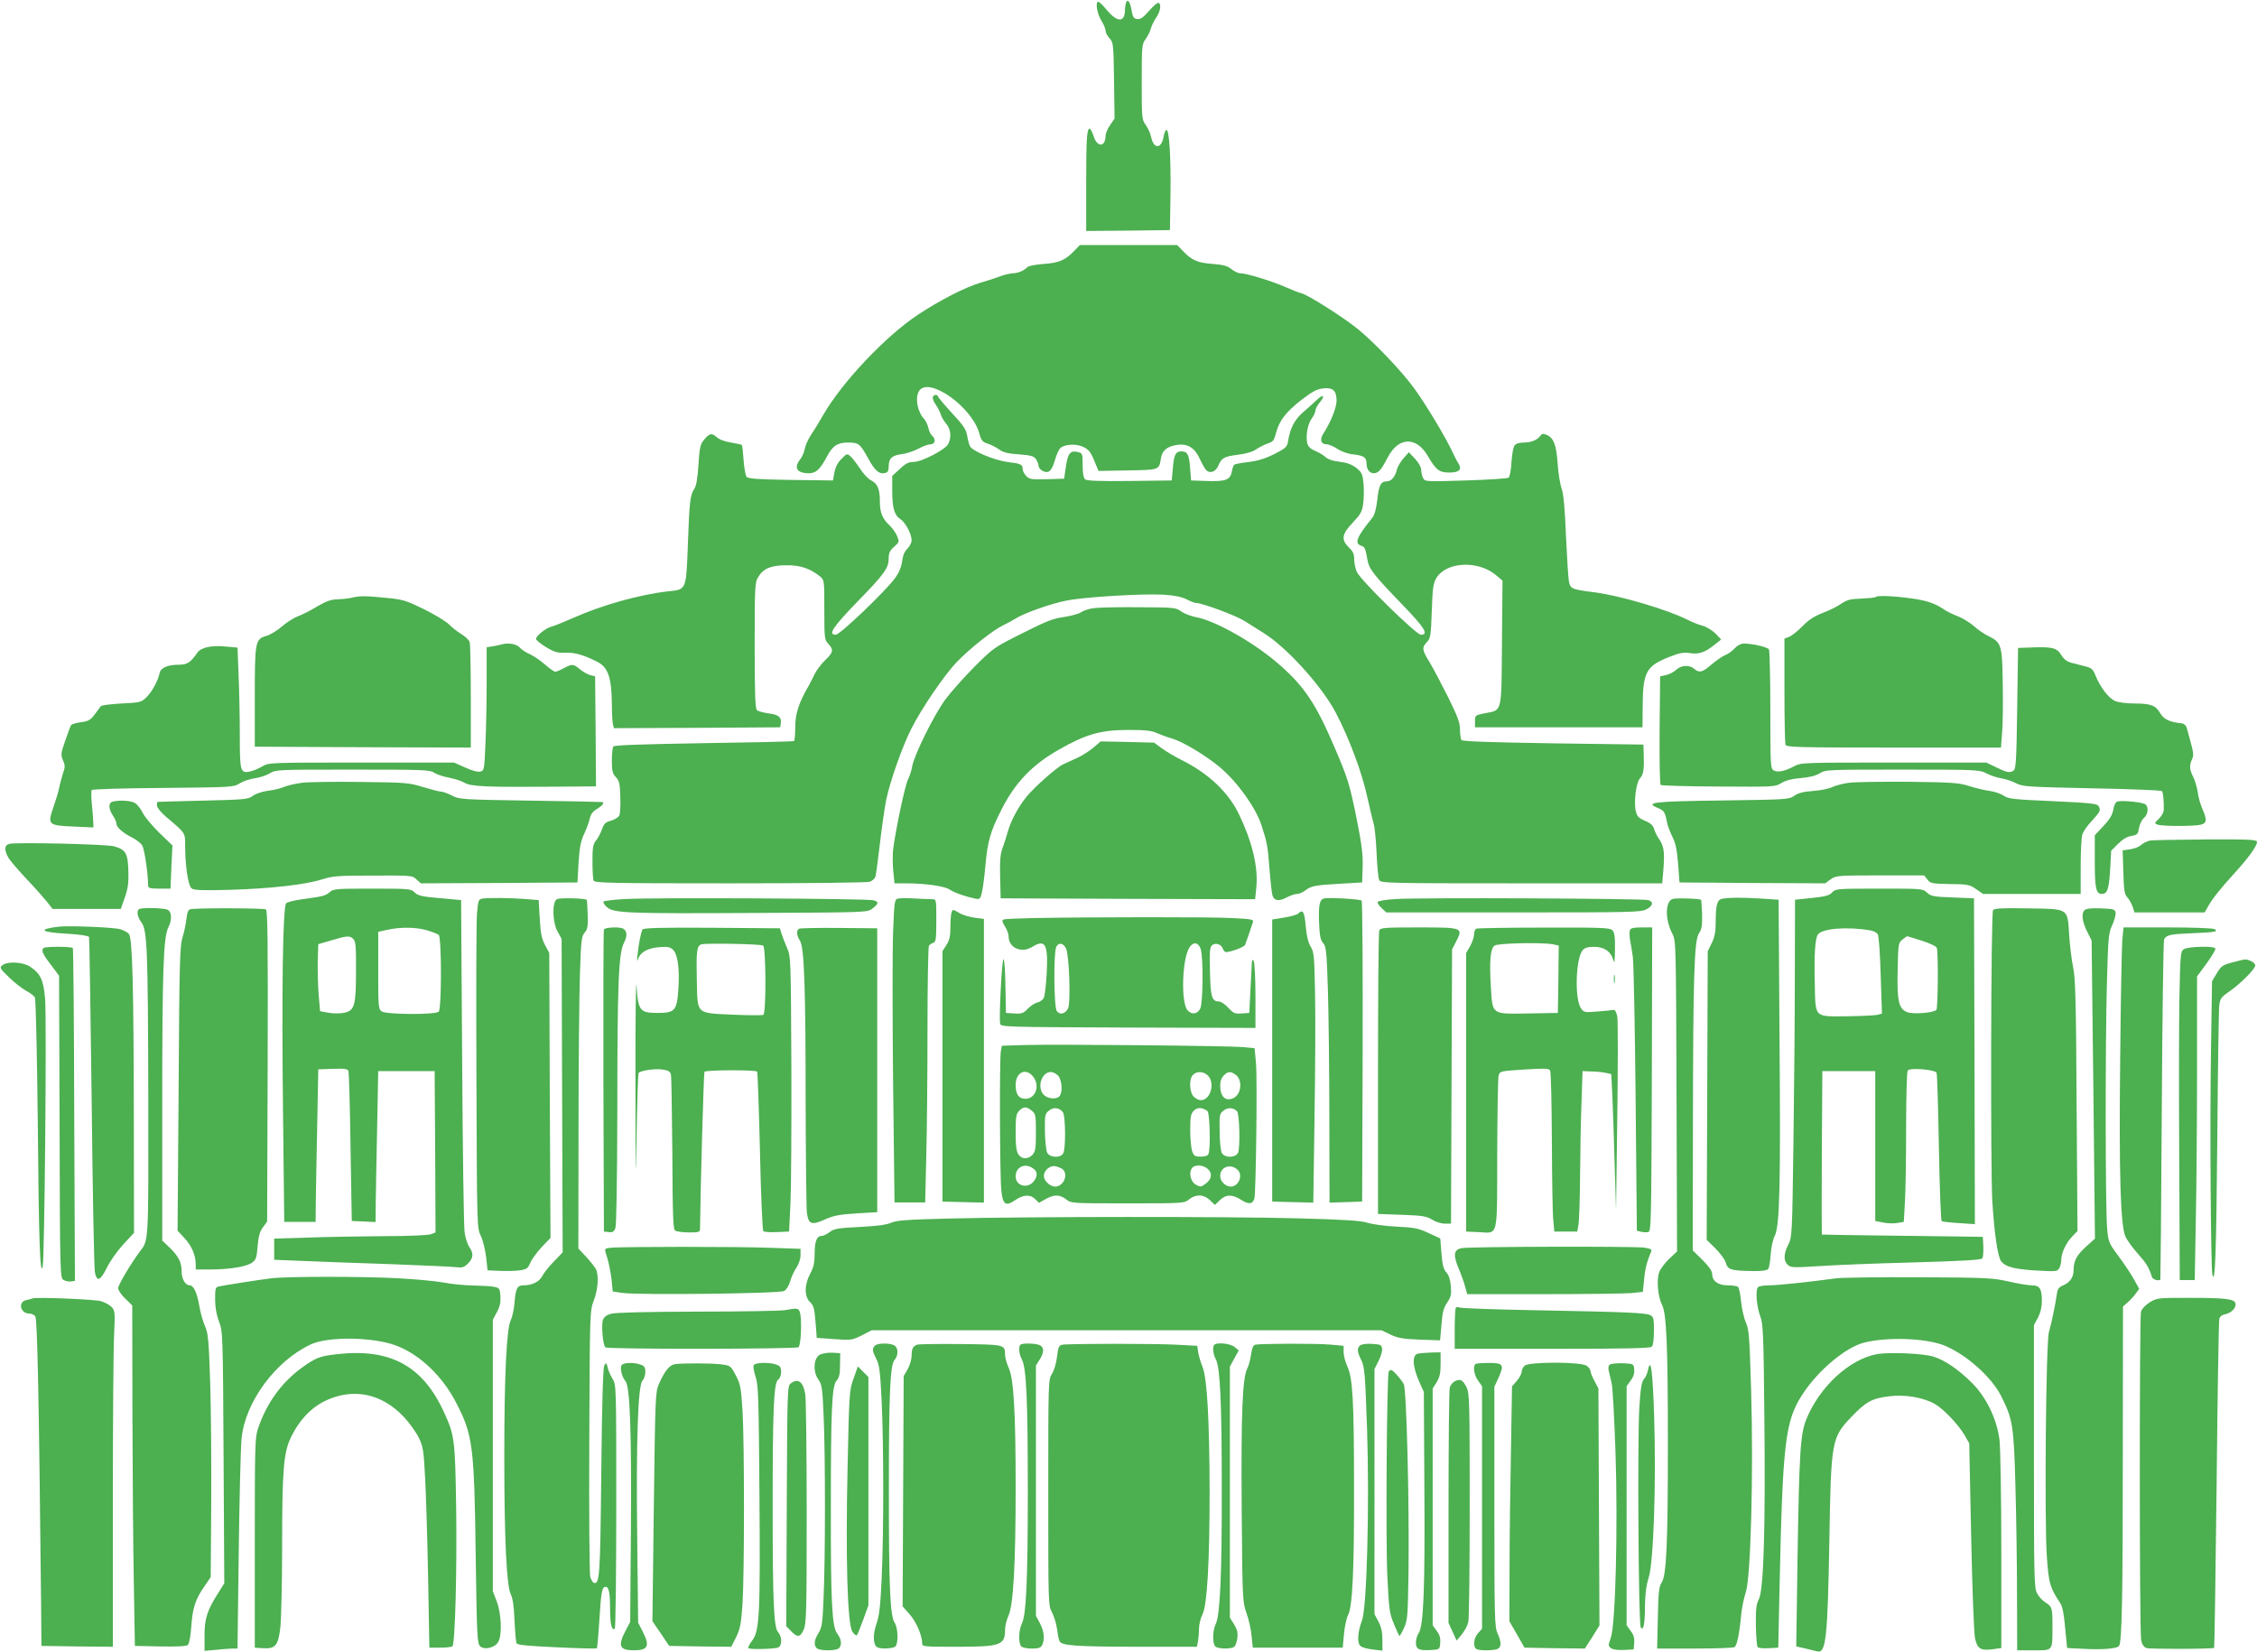
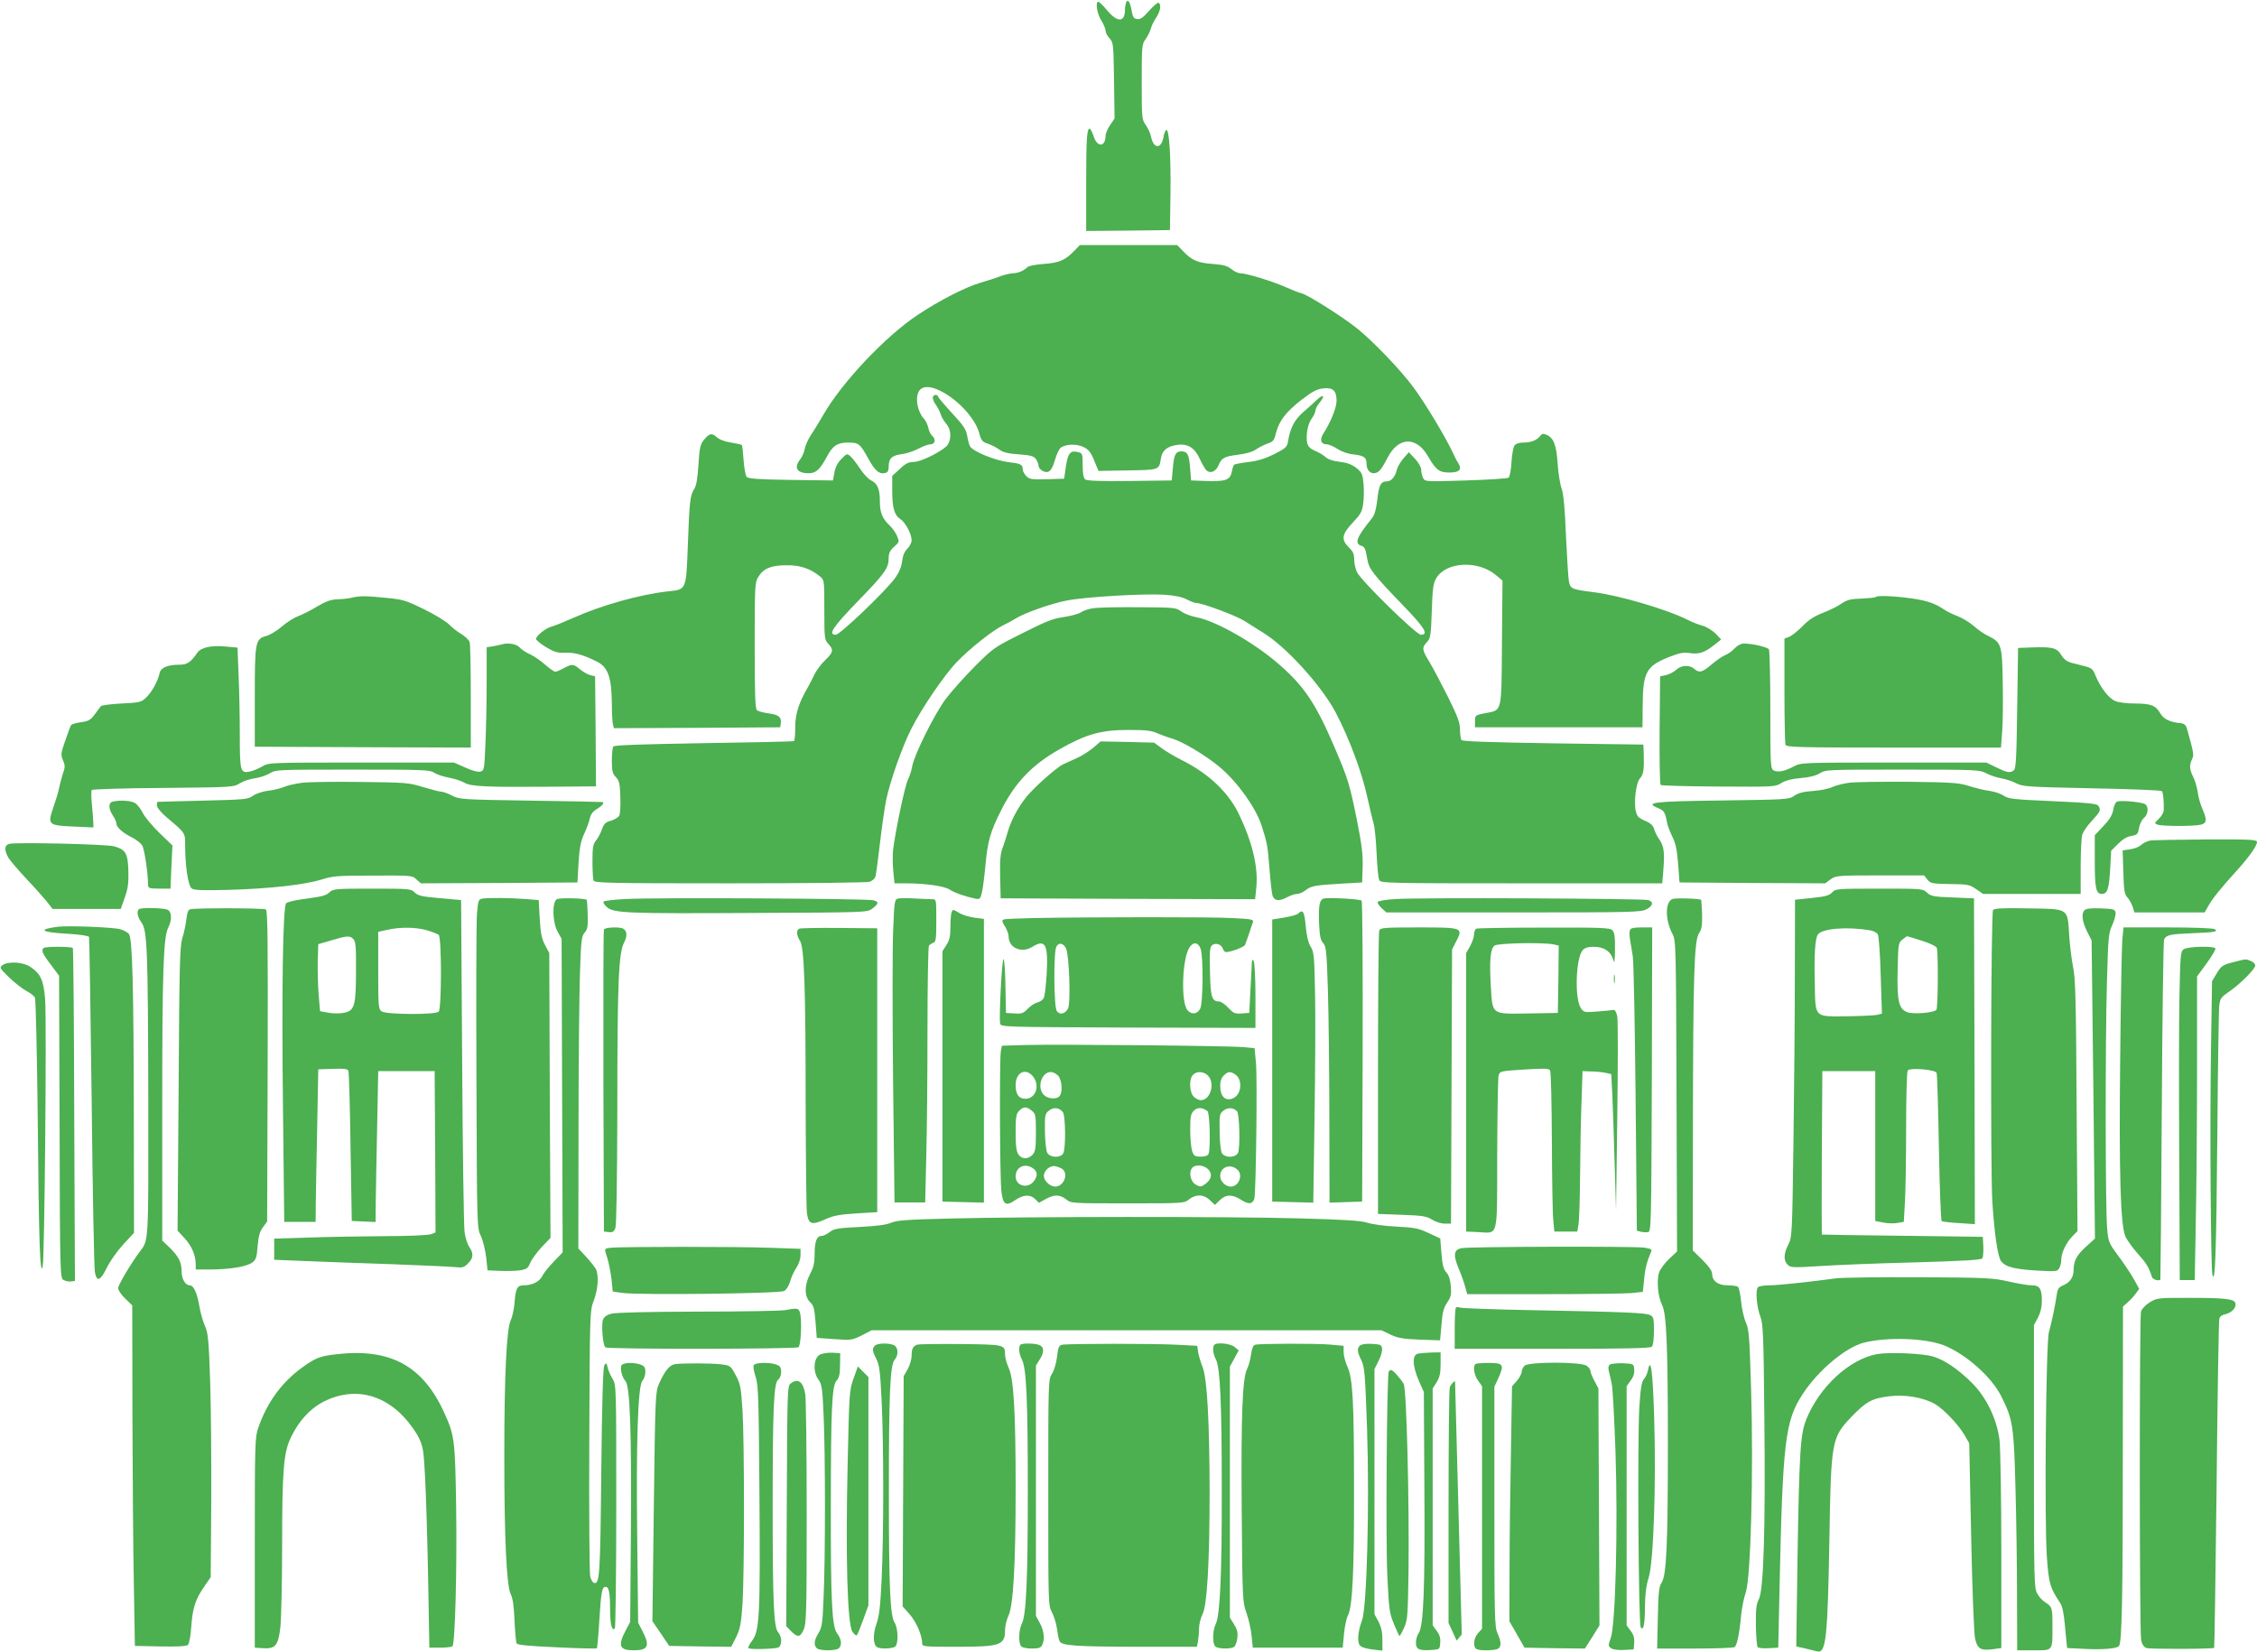
<svg xmlns="http://www.w3.org/2000/svg" version="1.0" width="1280pt" height="937pt" viewBox="0 0 1280 937" preserveAspectRatio="xMidYMid meet">
  <g transform="translate(0,937) scale(0.1,-0.1)" fill="#4caf50" stroke="none">
    <path d="M6386 9355 c-3 -9 -6 -27 -6 -40 0 -72 -42 -74 -100 -5 -23 28 -46 50 -51 50 -18 0 -8 -66 16 -105 14 -22 25 -49 25 -59 0 -11 10 -30 23 -44 21 -23 22 -31 25 -239 l3 -215 -25 -37 c-14 -20 -26 -48 -26 -62 -1 -64 -48 -66 -68 -1 -8 23 -17 42 -22 42 -16 0 -20 -53 -20 -313 l0 -267 238 2 237 3 3 200 c3 216 -7 371 -23 368 -5 -1 -13 -18 -16 -38 -12 -71 -56 -72 -71 -1 -4 20 -18 50 -30 67 -22 30 -23 38 -23 244 0 204 1 215 22 243 12 17 25 43 29 58 4 16 18 45 31 64 24 36 30 74 14 84 -5 4 -29 -17 -54 -45 -34 -39 -50 -50 -68 -47 -19 2 -25 11 -31 47 -9 51 -22 70 -32 46z" />
    <path d="M6094 7949 c-52 -55 -88 -70 -175 -76 -44 -3 -86 -11 -92 -18 -21 -21 -55 -35 -84 -35 -15 -1 -46 -8 -68 -16 -22 -9 -74 -26 -116 -38 -85 -25 -231 -100 -353 -181 -183 -121 -430 -382 -537 -568 -23 -40 -54 -91 -70 -114 -15 -23 -31 -58 -35 -78 -3 -19 -15 -46 -25 -59 -39 -49 -20 -80 48 -80 41 0 63 21 102 93 33 63 60 81 121 81 59 0 68 -7 112 -87 40 -74 65 -95 100 -85 13 3 18 14 18 36 0 46 18 63 73 70 26 3 69 17 95 31 26 14 57 25 69 25 27 0 32 30 9 49 -8 7 -18 27 -21 44 -4 18 -15 41 -25 52 -39 43 -52 124 -26 160 57 78 296 -92 339 -240 12 -44 18 -52 51 -62 20 -7 49 -22 65 -34 21 -15 49 -22 110 -26 68 -5 84 -10 96 -27 8 -11 15 -29 15 -38 0 -10 11 -23 25 -30 34 -15 50 1 69 67 9 29 22 58 31 65 25 21 89 24 127 6 35 -17 45 -30 72 -99 l16 -38 165 3 c182 3 178 2 189 69 7 45 36 68 94 76 59 8 99 -18 127 -81 13 -28 30 -58 38 -65 23 -18 53 -5 67 29 18 43 32 51 112 61 47 6 83 17 101 30 16 11 45 26 65 33 33 11 38 18 49 62 18 68 56 118 145 187 60 46 86 60 121 64 56 7 77 -12 77 -70 0 -40 -34 -123 -76 -188 -21 -33 -12 -59 19 -59 13 0 41 -12 62 -26 23 -15 58 -28 89 -31 62 -7 76 -17 76 -54 0 -35 23 -59 50 -52 23 6 35 22 72 92 61 114 161 116 226 4 46 -79 64 -93 122 -93 57 0 73 17 50 54 -8 11 -20 35 -27 51 -42 92 -162 291 -229 381 -75 100 -219 250 -311 326 -82 67 -285 196 -323 205 -14 3 -54 19 -90 35 -74 33 -221 78 -255 78 -13 0 -36 11 -52 24 -22 18 -44 24 -104 29 -87 6 -119 20 -168 71 l-35 36 -276 0 -276 0 -30 -31z" />
    <path d="M5290 7114 c0 -9 8 -28 19 -42 10 -15 22 -38 26 -52 4 -14 18 -38 31 -53 27 -32 31 -78 11 -116 -17 -32 -150 -101 -196 -101 -28 0 -46 -9 -78 -40 l-43 -39 0 -84 c0 -97 12 -139 46 -161 29 -19 64 -85 64 -120 0 -14 -11 -35 -24 -48 -16 -15 -26 -39 -30 -72 -4 -32 -17 -63 -40 -95 -55 -75 -312 -321 -336 -321 -46 0 -18 42 124 189 154 158 176 189 176 246 0 28 7 43 31 64 30 27 30 29 16 62 -8 19 -27 45 -42 59 -40 37 -55 73 -55 134 0 71 -12 102 -49 121 -17 8 -46 39 -64 68 -19 28 -43 60 -54 69 -19 17 -21 16 -51 -15 -22 -22 -35 -48 -40 -78 l-8 -44 -239 3 c-191 3 -242 7 -251 18 -6 8 -14 50 -17 95 -3 44 -7 83 -10 85 -2 3 -30 9 -62 14 -37 6 -67 18 -82 32 -27 25 -43 20 -77 -25 -15 -20 -20 -49 -25 -135 -5 -75 -12 -117 -23 -134 -24 -36 -28 -68 -37 -317 -10 -261 -7 -254 -113 -265 -160 -18 -375 -78 -538 -151 -52 -23 -107 -45 -122 -49 -31 -7 -88 -52 -88 -70 0 -6 25 -27 56 -46 49 -29 65 -34 113 -32 53 2 105 -14 181 -53 59 -31 79 -90 80 -240 0 -49 3 -100 6 -113 l6 -22 472 2 471 3 3 23 c5 35 -13 49 -70 56 -29 4 -58 12 -65 18 -10 8 -13 90 -13 367 0 335 1 358 20 388 29 49 73 67 160 67 78 1 134 -18 190 -63 25 -20 25 -21 25 -190 0 -162 1 -170 23 -193 31 -34 28 -48 -19 -93 -23 -22 -49 -58 -60 -80 -10 -22 -25 -51 -33 -65 -55 -94 -76 -157 -76 -233 0 -42 -3 -78 -7 -80 -5 -3 -235 -8 -513 -12 -353 -6 -507 -11 -512 -19 -4 -6 -8 -42 -8 -80 0 -59 4 -74 23 -94 19 -20 23 -37 25 -112 2 -49 -1 -96 -6 -106 -6 -10 -27 -23 -48 -29 -30 -8 -39 -17 -50 -48 -7 -21 -22 -50 -34 -64 -17 -22 -20 -40 -20 -119 0 -51 3 -99 6 -108 6 -14 83 -16 774 -16 446 0 779 4 793 9 13 5 27 17 31 27 4 9 15 94 26 188 11 94 27 206 36 250 21 102 90 300 142 402 58 116 190 309 259 380 75 78 206 181 263 208 25 12 56 29 70 38 46 30 204 86 290 102 106 21 436 40 551 33 60 -4 100 -12 128 -26 22 -12 47 -21 55 -21 35 0 227 -72 274 -102 28 -18 77 -49 108 -68 131 -81 329 -300 409 -451 77 -147 149 -339 180 -483 14 -61 29 -127 35 -146 6 -19 14 -96 17 -170 3 -74 10 -143 15 -152 8 -17 57 -18 807 -18 l798 0 7 85 c7 96 2 127 -26 168 -11 15 -23 40 -27 55 -4 16 -19 32 -37 40 -52 23 -58 28 -66 58 -14 47 0 166 23 190 20 21 24 52 21 140 l-2 51 -512 7 c-371 6 -515 11 -520 19 -4 7 -8 33 -8 59 0 39 -13 74 -68 185 -38 76 -85 165 -105 198 -43 70 -44 81 -15 113 21 21 23 36 28 175 4 128 8 157 25 187 55 94 235 104 338 19 l38 -32 -3 -353 c-3 -404 2 -380 -95 -399 -57 -11 -58 -12 -58 -46 l0 -34 475 0 475 0 1 120 c1 193 20 228 151 279 57 23 80 27 116 22 52 -8 85 3 139 46 l39 31 -32 34 c-19 18 -51 38 -73 44 -23 6 -61 21 -86 34 -115 58 -385 138 -530 156 -126 16 -133 19 -142 59 -4 19 -11 136 -17 260 -6 156 -14 238 -24 267 -9 23 -19 86 -23 140 -7 108 -22 148 -61 166 -21 9 -27 8 -37 -4 -18 -25 -52 -39 -94 -39 -24 0 -45 -6 -52 -16 -8 -8 -15 -51 -18 -94 -2 -44 -10 -84 -16 -89 -6 -5 -115 -12 -243 -16 -226 -7 -231 -7 -242 13 -6 12 -11 32 -11 46 0 16 -14 41 -35 64 l-35 37 -31 -35 c-16 -19 -32 -46 -36 -60 -9 -42 -32 -70 -57 -70 -35 0 -46 -20 -55 -105 -7 -55 -15 -85 -30 -104 -87 -107 -101 -143 -62 -156 21 -6 25 -16 36 -80 9 -51 31 -81 192 -248 133 -137 158 -177 111 -177 -26 0 -340 307 -363 356 -8 18 -15 50 -15 71 0 31 -7 46 -30 68 -45 44 -41 75 22 141 44 47 53 62 59 107 4 29 5 79 2 113 -5 55 -9 64 -41 90 -26 20 -52 30 -95 35 -37 4 -66 14 -80 27 -12 11 -39 27 -59 35 -26 11 -39 24 -44 42 -10 42 2 111 25 141 11 15 21 35 21 45 0 9 11 31 25 47 33 40 19 49 -19 12 -17 -16 -52 -48 -78 -70 -47 -42 -71 -88 -83 -162 -5 -33 -12 -39 -77 -73 -50 -25 -94 -39 -145 -45 -41 -5 -78 -12 -83 -15 -4 -3 -11 -21 -14 -40 -9 -47 -35 -57 -145 -53 l-86 3 -6 73 c-5 73 -15 92 -49 92 -32 0 -42 -18 -48 -91 l-7 -74 -239 -3 c-167 -2 -243 1 -252 9 -9 8 -14 34 -14 80 0 66 -1 69 -27 75 -42 11 -57 -6 -68 -82 l-10 -69 -97 -3 c-87 -2 -99 -1 -118 18 -11 11 -20 29 -20 39 0 27 -11 32 -88 41 -73 10 -197 61 -211 89 -5 9 -12 36 -16 60 -6 36 -21 58 -86 128 -43 47 -79 89 -79 94 0 5 -7 9 -15 9 -8 0 -15 -7 -15 -16z" />
    <path d="M1995 5980 c-16 -4 -52 -8 -79 -9 -39 -1 -65 -10 -118 -41 -37 -23 -86 -47 -108 -55 -22 -8 -63 -34 -90 -57 -27 -24 -67 -48 -87 -54 -66 -18 -68 -31 -68 -349 l0 -280 613 -3 612 -2 0 287 c0 159 -3 298 -6 310 -3 12 -25 33 -48 47 -22 13 -54 38 -70 55 -16 16 -79 55 -140 85 -102 50 -120 56 -215 65 -114 12 -152 12 -196 1z" />
    <path d="M10637 5984 c-3 -4 -39 -7 -80 -9 -61 -2 -80 -6 -113 -28 -21 -15 -69 -39 -106 -53 -49 -19 -80 -39 -114 -74 -26 -27 -60 -54 -75 -61 l-29 -11 0 -293 c0 -162 3 -300 6 -309 6 -14 69 -16 614 -16 l608 0 7 93 c4 50 5 176 3 279 -3 211 -8 225 -84 262 -21 10 -58 35 -81 56 -23 20 -64 45 -90 55 -27 10 -59 26 -73 35 -56 38 -98 53 -189 66 -102 14 -194 18 -204 8z" />
    <path d="M6205 5921 c-27 -3 -61 -14 -75 -24 -14 -9 -58 -21 -99 -27 -60 -8 -101 -25 -234 -92 -158 -79 -164 -83 -268 -187 -58 -58 -133 -142 -166 -186 -64 -85 -180 -320 -190 -383 -3 -20 -14 -53 -23 -72 -18 -34 -72 -294 -85 -399 -3 -29 -3 -84 1 -122 l7 -69 71 0 c113 -1 213 -16 243 -36 27 -18 88 -39 145 -51 24 -5 28 -1 36 33 6 22 15 93 21 160 12 132 28 189 89 309 78 156 176 258 330 345 153 87 237 110 392 110 99 0 132 -4 164 -19 23 -10 59 -23 81 -29 62 -18 193 -96 275 -165 99 -84 201 -227 234 -327 33 -103 35 -113 46 -253 5 -67 13 -132 16 -144 9 -32 37 -37 81 -13 21 11 47 20 59 20 12 0 33 9 47 20 32 25 54 30 202 38 l120 7 3 88 c2 70 -5 126 -33 268 -41 202 -50 232 -128 414 -105 245 -171 343 -312 466 -142 124 -360 248 -473 269 -28 5 -66 20 -83 32 -29 22 -39 23 -237 24 -114 1 -229 -1 -257 -5z" />
    <path d="M2845 5715 c-5 -2 -27 -6 -47 -10 l-38 -6 0 -198 c0 -109 -3 -266 -7 -350 -6 -147 -7 -152 -29 -157 -14 -4 -47 5 -86 23 l-63 28 -525 0 c-519 0 -525 0 -561 -21 -20 -12 -51 -25 -68 -29 -58 -13 -61 -3 -61 204 0 102 -3 256 -7 342 l-6 156 -66 6 c-81 8 -141 -5 -161 -34 -39 -56 -58 -69 -103 -69 -66 0 -106 -17 -112 -48 -9 -44 -44 -108 -76 -138 -28 -27 -36 -29 -139 -34 -60 -3 -113 -10 -118 -15 -4 -6 -20 -27 -35 -47 -24 -32 -35 -38 -77 -44 -28 -4 -53 -11 -57 -17 -4 -6 -19 -46 -33 -88 -25 -71 -26 -80 -13 -111 13 -29 13 -39 -1 -78 -8 -25 -17 -61 -21 -80 -3 -19 -18 -68 -32 -108 -35 -100 -30 -104 117 -110 l110 -5 -1 29 c0 16 -4 62 -8 102 -4 40 -4 76 -1 81 3 5 185 11 405 12 394 4 400 4 436 27 20 12 58 25 85 28 27 4 65 16 84 28 34 21 44 21 470 21 402 0 438 -1 463 -18 15 -10 53 -22 85 -28 31 -6 71 -19 87 -29 36 -21 127 -25 498 -22 l247 2 -2 312 -3 312 -28 7 c-15 4 -41 19 -58 33 -37 31 -44 32 -92 6 -20 -11 -42 -20 -48 -20 -6 0 -32 18 -57 40 -25 22 -64 49 -86 59 -23 10 -50 28 -60 40 -18 19 -67 27 -101 16z" />
    <path d="M9839 5694 c-13 -15 -38 -33 -56 -40 -17 -7 -52 -32 -78 -54 -51 -44 -69 -48 -97 -23 -26 23 -74 21 -102 -6 -14 -13 -40 -26 -58 -30 l-33 -7 -3 -304 c-1 -167 1 -307 6 -312 4 -4 152 -8 328 -9 316 -2 321 -2 357 20 25 15 59 24 109 28 49 4 85 13 108 27 34 21 44 21 470 21 423 0 436 -1 475 -21 22 -12 60 -24 83 -28 24 -4 63 -16 85 -28 40 -20 62 -21 431 -29 214 -4 392 -11 397 -16 7 -8 12 -62 10 -110 -1 -12 -13 -33 -28 -47 -25 -24 -26 -26 -7 -33 25 -10 211 -10 247 0 33 9 34 28 7 90 -11 25 -23 67 -26 94 -4 26 -15 65 -25 85 -22 43 -24 67 -7 103 11 25 10 32 -30 175 -5 17 -15 26 -32 28 -65 6 -99 23 -119 57 -26 45 -54 55 -147 55 -41 0 -90 6 -108 14 -37 15 -85 78 -112 145 -13 34 -22 42 -55 51 -21 5 -57 15 -78 20 -28 7 -46 20 -61 45 -25 41 -51 47 -165 43 l-80 -3 -5 -343 c-4 -290 -7 -344 -20 -352 -23 -15 -39 -12 -99 18 l-56 27 -525 0 c-513 0 -526 0 -565 -21 -55 -29 -92 -36 -115 -24 -19 10 -20 22 -20 343 0 183 -4 338 -8 344 -8 13 -94 33 -142 33 -16 0 -36 -10 -51 -26z" />
    <path d="M6200 5129 c-24 -20 -66 -47 -94 -59 -28 -13 -62 -28 -75 -34 -39 -18 -168 -133 -212 -188 -48 -61 -86 -133 -104 -197 -7 -25 -20 -66 -29 -90 -13 -33 -16 -72 -14 -165 l3 -121 721 -3 722 -2 7 67 c11 116 -23 258 -99 416 -60 124 -173 231 -326 307 -36 18 -85 47 -110 65 l-45 33 -152 4 -151 3 -42 -36z" />
    <path d="M1710 4930 c-36 -5 -81 -15 -101 -24 -20 -8 -60 -18 -90 -21 -30 -4 -67 -16 -84 -28 -28 -21 -45 -22 -285 -28 -140 -3 -256 -7 -257 -7 -2 -1 -3 -11 -3 -21 0 -11 22 -38 51 -63 114 -97 109 -88 109 -170 1 -116 17 -221 37 -237 14 -10 58 -12 213 -8 233 7 429 29 525 59 63 20 93 22 292 22 217 1 222 1 245 -22 l25 -22 444 2 444 3 6 111 c6 88 12 122 32 165 14 30 28 69 32 87 5 24 17 40 41 54 28 17 42 34 32 39 -2 1 -185 5 -408 8 -392 6 -406 7 -447 29 -23 12 -51 22 -61 22 -10 0 -56 12 -103 26 -80 25 -96 26 -354 29 -148 2 -299 0 -335 -5z" />
    <path d="M10483 4930 c-34 -5 -75 -16 -92 -24 -17 -9 -65 -19 -108 -22 -57 -4 -86 -12 -108 -28 -29 -20 -41 -21 -407 -26 -394 -5 -443 -11 -365 -43 35 -15 40 -22 52 -86 4 -18 18 -54 31 -80 17 -35 25 -72 31 -151 l8 -105 413 -3 413 -2 30 22 c30 22 37 23 281 23 l250 0 19 -24 c18 -22 26 -23 127 -25 101 -1 111 -3 148 -28 l40 -28 277 0 277 0 0 153 c0 83 4 166 9 182 4 17 29 53 55 80 48 52 52 61 36 85 -7 12 -58 17 -258 26 -224 10 -252 13 -278 31 -16 11 -51 23 -79 27 -27 3 -79 16 -115 27 -59 19 -92 22 -345 25 -154 1 -308 -1 -342 -6z" />
    <path d="M638 4823 c-24 -6 -23 -41 2 -78 11 -16 20 -37 20 -46 0 -20 35 -52 87 -78 24 -12 50 -32 59 -45 13 -21 33 -153 34 -228 0 -15 10 -18 64 -18 l63 0 5 123 6 122 -73 70 c-40 39 -82 89 -94 112 -11 23 -31 49 -43 57 -21 15 -90 20 -130 9z" />
    <path d="M12008 4824 c-10 -3 -19 -21 -23 -46 -6 -31 -20 -55 -56 -93 l-49 -52 0 -147 c0 -152 7 -186 39 -186 32 0 41 24 48 136 l6 109 39 39 c26 26 51 41 76 45 34 6 37 10 43 46 4 21 16 46 28 56 23 19 28 61 8 77 -14 12 -132 24 -159 16z" />
    <path d="M12195 4603 c-16 -3 -40 -14 -52 -25 -11 -11 -40 -22 -63 -25 l-42 -6 4 -122 c3 -106 6 -126 23 -145 11 -12 24 -36 30 -53 l10 -32 199 0 199 0 20 35 c23 42 71 102 155 194 73 80 122 148 122 170 0 14 -32 16 -287 15 -159 -1 -301 -4 -318 -6z" />
    <path d="M53 4584 c-29 -7 -30 -37 -4 -81 11 -17 57 -71 103 -120 46 -48 97 -106 115 -128 l31 -40 194 0 193 0 23 65 c18 52 22 83 20 151 -3 100 -15 120 -81 139 -42 12 -549 24 -594 14z" />
    <path d="M1871 4311 c-25 -22 -39 -25 -156 -41 -44 -6 -85 -16 -92 -23 -19 -20 -26 -489 -18 -1179 l7 -628 89 0 89 0 1 113 c1 61 4 256 8 432 l6 320 83 3 c65 2 83 0 88 -12 3 -8 9 -203 12 -433 l7 -418 68 -3 67 -3 1 113 c1 62 4 255 8 428 l6 315 160 0 160 0 3 -458 2 -457 -26 -10 c-14 -6 -132 -11 -262 -11 -130 -1 -325 -4 -432 -8 l-195 -6 0 -60 0 -60 170 -7 c94 -4 316 -12 495 -18 179 -7 344 -14 367 -17 35 -4 46 -1 67 21 31 30 33 58 7 94 -10 15 -22 52 -26 82 -5 30 -11 467 -14 970 l-6 915 -121 11 c-102 9 -124 14 -142 32 -21 21 -30 22 -240 22 -202 0 -221 -1 -241 -19z m550 -217 c30 -9 60 -21 67 -26 17 -15 17 -419 0 -436 -18 -18 -298 -17 -324 2 -18 13 -19 28 -19 233 l0 218 50 11 c73 17 163 16 226 -2z m-417 -50 c13 -13 16 -43 15 -177 0 -201 -8 -228 -66 -241 -24 -5 -62 -5 -90 0 l-48 9 -8 95 c-4 52 -6 138 -5 190 l3 95 75 22 c91 27 104 27 124 7z" />
    <path d="M10391 4309 c-16 -18 -39 -24 -116 -32 l-95 -10 -1 -426 c0 -234 -4 -665 -8 -957 -7 -519 -8 -531 -29 -573 -27 -51 -28 -92 -3 -115 17 -16 33 -16 177 -7 88 6 330 16 539 21 273 8 382 14 387 23 5 7 7 37 6 67 l-3 55 -455 6 c-250 3 -456 6 -458 7 -1 1 -1 210 0 465 l3 462 150 0 150 0 0 -425 0 -425 46 -9 c25 -5 62 -6 81 -2 l35 6 6 107 c4 58 7 248 7 422 0 174 4 322 9 329 11 18 157 6 164 -13 3 -6 9 -197 13 -424 4 -226 11 -414 16 -417 4 -3 49 -8 98 -11 l90 -6 -2 924 -3 924 -122 5 c-108 4 -124 7 -145 28 -24 22 -29 22 -271 22 -239 0 -247 -1 -266 -21z m217 -216 c18 -3 37 -13 42 -23 5 -10 13 -115 16 -234 l7 -215 -27 -7 c-15 -3 -92 -7 -171 -8 -190 -1 -179 -13 -183 192 -4 159 2 246 17 271 22 35 168 47 299 24z m290 -58 c45 -14 83 -32 86 -41 9 -23 7 -337 -2 -351 -11 -17 -131 -27 -165 -14 -49 19 -59 62 -55 238 3 149 4 156 27 174 13 10 25 19 27 19 1 0 39 -11 82 -25z" />
    <path d="M2733 4273 c-19 -4 -22 -13 -28 -86 -4 -45 -5 -464 -3 -932 3 -849 3 -850 25 -895 12 -25 25 -79 30 -120 l8 -75 70 -3 c39 -2 89 0 113 3 38 6 46 11 59 42 8 20 37 59 64 89 l51 53 -4 808 -3 808 -24 45 c-19 36 -25 66 -30 150 l-6 105 -75 6 c-86 7 -215 8 -247 2z" />
    <path d="M3158 4270 c-28 -17 -25 -133 5 -185 l22 -40 3 -889 3 -889 -49 -51 c-28 -28 -57 -65 -66 -82 -16 -33 -57 -54 -107 -54 -36 0 -45 -18 -51 -100 -3 -36 -13 -80 -21 -97 -24 -46 -37 -310 -37 -773 0 -472 13 -737 37 -783 11 -22 18 -68 21 -149 3 -64 8 -122 12 -129 6 -9 71 -15 229 -22 122 -6 223 -8 226 -6 2 3 9 75 14 160 10 161 15 189 36 189 18 0 25 -33 25 -130 0 -83 11 -123 27 -106 4 4 8 317 8 694 0 682 0 687 -21 722 -12 19 -25 48 -28 65 -7 28 -8 28 -19 10 -7 -14 -13 -202 -17 -605 -6 -593 -9 -639 -43 -627 -6 2 -15 18 -20 36 -4 18 -7 365 -5 770 3 735 3 736 26 796 24 64 29 143 11 178 -7 12 -31 43 -55 69 l-44 47 1 673 c0 370 4 768 8 885 6 190 9 214 27 234 16 18 19 34 17 101 -1 45 -4 82 -5 84 -10 10 -155 13 -170 4z" />
    <path d="M3548 4271 c-64 -3 -120 -10 -125 -14 -4 -5 4 -19 19 -32 40 -34 109 -37 835 -33 630 3 642 3 669 24 38 28 40 40 7 48 -37 10 -1253 16 -1405 7z" />
    <path d="M5094 4274 c-21 -5 -22 -13 -29 -187 -4 -99 -4 -486 0 -859 l8 -678 87 0 87 0 6 257 c4 141 7 466 7 722 0 256 4 471 8 477 4 6 15 13 25 17 15 6 17 21 17 127 0 119 0 120 -23 120 -13 0 -57 2 -98 4 -41 3 -84 2 -95 0z" />
    <path d="M7508 4274 c-25 -7 -31 -39 -27 -143 3 -70 8 -93 23 -110 17 -19 20 -46 27 -269 4 -136 8 -462 8 -725 l1 -478 93 3 92 3 3 849 c1 468 -1 853 -6 858 -9 9 -190 19 -214 12z" />
    <path d="M7916 4271 c-56 -3 -101 -11 -103 -17 -2 -5 8 -21 23 -35 l26 -24 721 0 c673 0 724 1 755 18 37 20 41 42 10 52 -28 9 -1292 15 -1432 6z" />
    <path d="M9484 4271 c-41 -18 -41 -117 0 -196 21 -40 21 -48 24 -921 l3 -882 -45 -42 c-25 -24 -51 -58 -57 -78 -15 -45 -6 -139 17 -183 25 -48 33 -230 33 -789 0 -564 -8 -744 -35 -785 -16 -25 -19 -53 -22 -202 l-4 -173 213 0 c118 0 220 4 226 8 14 9 28 77 38 187 4 39 16 95 26 125 28 81 44 680 30 1145 -9 304 -12 345 -30 385 -11 25 -23 79 -27 120 -4 41 -12 78 -18 82 -6 4 -32 8 -58 8 -55 0 -88 25 -88 65 0 16 -18 42 -55 79 l-55 54 1 694 c1 854 7 1064 34 1104 16 23 19 44 18 108 -2 43 -4 80 -5 82 -9 8 -146 12 -164 5z" />
-     <path d="M9769 4273 c-31 -5 -39 -34 -39 -143 0 -47 -7 -78 -23 -110 l-22 -45 -3 -818 -3 -819 50 -49 c28 -28 54 -64 59 -82 10 -38 29 -44 148 -46 55 -1 85 3 92 12 5 6 12 44 14 83 3 40 13 86 23 105 28 53 34 278 27 1135 l-5 771 -105 7 c-108 6 -167 6 -213 -1z" />
    <path d="M787 4213 c-13 -13 -7 -44 14 -73 34 -45 38 -142 40 -995 1 -841 3 -805 -49 -875 -49 -65 -122 -188 -122 -206 0 -11 18 -38 40 -59 l40 -39 1 -611 c1 -335 4 -770 8 -965 l6 -355 144 -3 c92 -2 148 1 156 8 8 7 16 48 20 108 8 105 23 152 77 229 l33 48 3 415 c1 228 -1 539 -6 690 -8 245 -12 280 -30 320 -11 25 -26 77 -32 115 -13 74 -32 115 -54 115 -25 0 -46 36 -46 79 0 52 -17 85 -69 136 l-41 39 0 756 c0 777 7 965 34 1019 22 42 21 88 -3 101 -22 11 -154 14 -164 3z" />
    <path d="M1079 4213 c-12 -3 -18 -20 -22 -56 -3 -29 -13 -77 -23 -107 -14 -49 -17 -147 -21 -858 l-6 -802 41 -44 c40 -44 62 -96 62 -148 l0 -28 83 0 c108 0 206 16 237 39 22 16 26 28 31 93 5 57 12 83 30 107 l24 33 3 881 c2 704 0 882 -10 889 -13 8 -399 9 -429 1z" />
    <path d="M11303 4208 c-12 -19 -15 -1462 -4 -1653 12 -188 31 -316 51 -340 26 -31 73 -43 197 -51 116 -6 121 -6 132 14 6 11 11 32 11 47 0 38 27 96 62 132 l30 31 -5 714 c-3 594 -7 725 -20 783 -8 39 -18 118 -22 178 -10 159 1 151 -233 155 -148 3 -192 0 -199 -10z" />
    <path d="M11822 4208 c-19 -19 -14 -64 14 -120 l26 -52 10 -845 9 -846 -50 -45 c-53 -48 -71 -81 -71 -133 0 -41 -21 -71 -59 -87 -24 -10 -32 -20 -36 -49 -8 -59 -32 -173 -45 -216 -17 -55 -26 -1065 -12 -1271 11 -156 17 -177 76 -266 13 -19 21 -62 28 -141 l11 -114 102 -5 c97 -5 178 1 192 16 17 16 22 276 22 1069 l1 857 26 23 c14 12 35 34 46 50 l20 27 -32 58 c-18 31 -57 90 -88 131 -53 72 -55 77 -62 155 -10 111 -11 1059 -1 1396 7 255 9 278 30 323 12 27 21 58 19 70 -3 20 -10 22 -83 25 -54 2 -84 -1 -93 -10z" />
    <path d="M5396 4194 c-3 -9 -6 -46 -6 -82 0 -52 -5 -75 -23 -102 l-22 -35 0 -710 0 -710 118 -3 117 -3 0 805 0 804 -52 7 c-29 4 -68 15 -86 26 -40 23 -38 23 -46 3z" />
    <path d="M7363 4189 c-7 -7 -42 -17 -80 -23 l-68 -11 0 -800 0 -800 116 -3 117 -3 7 478 c4 263 6 582 3 709 -4 211 -6 234 -25 265 -14 23 -23 61 -28 117 -7 81 -16 97 -42 71z" />
    <path d="M5855 4163 c-82 -2 -156 -5 -163 -8 -11 -4 -9 -13 7 -39 12 -18 21 -44 21 -57 0 -65 73 -97 133 -60 76 47 92 17 83 -153 -4 -65 -11 -127 -17 -137 -5 -10 -22 -22 -37 -25 -15 -4 -39 -20 -54 -36 -24 -25 -34 -29 -75 -26 l-48 3 -3 153 c-1 83 -6 152 -11 152 -9 0 -26 -330 -19 -365 3 -20 18 -20 726 -23 l722 -2 0 182 c0 101 -5 190 -10 198 -7 11 -10 7 -11 -20 -1 -19 -4 -89 -8 -155 l-6 -120 -43 -3 c-39 -3 -47 1 -76 32 -18 20 -42 36 -53 36 -40 0 -48 25 -51 170 -3 113 -1 138 12 149 19 16 53 6 61 -20 4 -10 12 -19 18 -19 29 1 102 28 108 41 5 12 31 86 45 130 5 14 -11 17 -117 22 -114 7 -799 6 -1134 0z m191 -173 c18 -39 27 -310 11 -340 -16 -31 -47 -38 -64 -14 -16 23 -19 335 -2 365 13 26 41 20 55 -11z m763 -1 c16 -45 14 -307 -2 -339 -16 -32 -48 -37 -72 -10 -39 43 -31 294 11 357 21 33 50 29 63 -8z" />
    <path d="M330 4114 c-121 -15 -98 -32 54 -40 71 -4 119 -12 121 -18 2 -6 9 -427 15 -936 5 -509 14 -943 18 -965 11 -58 31 -50 68 25 17 36 59 95 93 132 l61 66 -1 644 c-1 755 -8 1028 -28 1051 -7 9 -30 21 -50 27 -39 11 -294 21 -351 14z" />
    <path d="M3425 4098 c-3 -7 -4 -395 -3 -863 l3 -850 27 -3 c22 -3 30 2 38 23 6 16 10 264 11 663 0 726 7 897 38 955 19 38 18 65 -3 79 -19 13 -106 9 -111 -4z" />
-     <path d="M3644 4098 c-9 -14 -22 -82 -29 -148 -3 -29 -2 -36 3 -21 12 40 55 64 121 69 49 4 62 1 79 -16 26 -26 37 -107 29 -225 -8 -119 -20 -132 -117 -132 -101 0 -111 12 -120 152 -4 59 -7 -193 -6 -562 0 -528 2 -593 6 -303 3 201 8 369 12 373 14 14 93 25 135 19 33 -5 44 -11 48 -28 3 -11 6 -214 8 -449 2 -367 4 -429 17 -437 8 -5 43 -10 78 -10 58 0 62 2 62 23 2 216 21 881 25 888 8 11 292 12 299 1 3 -5 10 -208 16 -452 5 -244 14 -448 19 -453 4 -4 39 -7 77 -5 l69 3 8 160 c4 88 6 439 5 780 -3 611 -3 621 -25 670 -12 28 -26 64 -31 80 l-9 30 -386 3 c-296 2 -387 -1 -393 -10z m684 -91 c16 -11 18 -382 1 -393 -6 -3 -82 -3 -170 1 -215 10 -203 -1 -207 195 -4 168 0 196 26 204 28 8 336 2 350 -7z" />
    <path d="M4533 4103 c-18 -7 -16 -39 4 -69 24 -37 32 -261 32 -929 1 -308 4 -584 7 -612 9 -68 26 -74 105 -38 48 21 81 27 177 33 l117 7 0 805 0 805 -215 2 c-118 1 -221 -1 -227 -4z" />
    <path d="M7822 4093 c-4 -10 -7 -376 -7 -813 l0 -795 135 -5 c117 -4 140 -8 171 -27 20 -13 52 -23 72 -23 l36 0 3 778 3 777 24 47 c39 77 37 78 -216 78 -194 0 -214 -2 -221 -17z" />
    <path d="M8373 4103 c-7 -2 -13 -17 -13 -31 0 -15 -10 -45 -22 -67 l-23 -40 0 -790 0 -790 67 -3 c118 -5 108 -46 109 441 1 232 4 433 8 447 7 25 9 25 145 34 114 7 139 7 147 -5 5 -8 9 -187 10 -399 1 -212 4 -414 8 -450 l6 -65 65 0 65 0 7 40 c4 22 8 146 9 275 1 129 4 316 8 415 l6 180 50 -2 c28 0 64 -4 82 -8 l31 -7 6 -121 c3 -67 9 -241 13 -387 l8 -265 7 530 c4 292 4 548 0 570 -6 27 -13 39 -23 37 -8 -2 -48 -6 -90 -9 -74 -6 -77 -5 -94 20 -36 55 -28 285 11 328 12 14 31 19 64 19 57 0 95 -26 109 -73 7 -26 9 -14 10 60 1 71 -3 95 -15 107 -13 14 -62 16 -387 15 -205 0 -378 -3 -384 -6z m436 -89 l31 -7 -2 -191 -3 -191 -167 -3 c-212 -3 -203 -10 -213 152 -9 148 -3 215 21 233 19 14 271 19 333 7z" />
    <path d="M9244 4095 c-4 -8 -3 -32 0 -53 4 -20 11 -64 16 -97 5 -33 12 -396 16 -808 l7 -747 23 -6 c12 -3 31 -4 41 -2 17 3 18 39 21 866 l2 862 -60 0 c-45 0 -62 -4 -66 -15z" />
    <path d="M12036 4038 c-3 -40 -9 -347 -12 -683 -7 -640 2 -932 29 -996 8 -20 39 -63 69 -97 50 -56 64 -78 82 -134 4 -15 40 -26 48 -15 1 1 5 432 8 957 3 525 9 963 13 972 13 25 33 30 157 35 131 5 152 9 130 23 -8 6 -128 10 -266 10 l-251 0 -7 -72z" />
    <path d="M247 3993 c-14 -13 -6 -33 41 -94 l47 -63 3 -858 c2 -850 3 -858 23 -868 11 -6 30 -10 42 -8 l22 3 -4 940 c-1 517 -5 943 -8 948 -5 9 -157 10 -166 0z" />
    <path d="M12384 3986 c-18 -13 -19 -32 -24 -273 -3 -142 -3 -561 -1 -930 l3 -673 43 0 42 0 6 338 c4 185 7 573 7 860 l0 524 55 75 c30 41 52 79 49 84 -9 15 -158 11 -180 -5z" />
    <path d="M12662 3912 c-57 -15 -65 -21 -90 -62 l-27 -45 -6 -390 c-7 -433 -1 -1236 8 -1275 16 -61 22 124 28 785 3 385 8 719 11 743 5 38 11 47 52 75 65 44 152 131 152 151 0 9 -12 21 -26 26 -30 12 -23 12 -102 -8z" />
    <path d="M14 3896 c-18 -14 -16 -17 38 -70 31 -30 75 -64 97 -76 22 -11 44 -28 49 -38 5 -9 12 -318 16 -687 6 -701 13 -894 28 -840 11 39 23 1390 14 1517 -9 109 -25 145 -85 185 -40 27 -126 32 -157 9z" />
    <path d="M9153 3815 c0 -22 2 -30 4 -17 2 12 2 30 0 40 -3 9 -5 -1 -4 -23z" />
    <path d="M5814 3443 l-132 -4 -6 -31 c-8 -40 -6 -715 3 -792 8 -78 25 -90 78 -53 47 32 86 34 114 6 l21 -21 38 21 c48 27 80 27 116 -1 28 -23 32 -23 349 -23 317 0 321 0 349 23 39 30 83 29 118 -5 l28 -27 28 27 c35 34 71 34 121 2 42 -28 66 -25 75 8 9 40 17 680 9 767 l-8 85 -65 6 c-79 8 -1054 17 -1236 12z m45 -179 c41 -52 14 -126 -44 -126 -37 0 -55 25 -55 78 0 73 58 100 99 48z m141 6 c23 -23 28 -98 8 -118 -19 -19 -66 -14 -88 8 -41 41 -14 130 40 130 11 0 29 -9 40 -20z m850 0 c43 -43 15 -140 -40 -140 -11 0 -29 9 -40 20 -25 25 -28 101 -4 124 21 22 60 20 84 -4z m157 5 c41 -29 34 -112 -12 -133 -45 -21 -75 8 -75 72 0 23 7 43 20 56 24 24 38 25 67 5z m-1156 -204 c22 -18 24 -26 24 -124 0 -89 -3 -108 -19 -126 -25 -27 -61 -27 -80 1 -12 17 -16 48 -16 125 0 90 3 106 20 123 25 25 41 25 71 1z m177 -9 c15 -20 17 -205 2 -233 -15 -28 -75 -26 -91 3 -6 11 -12 66 -13 120 -1 94 0 101 23 119 26 21 58 18 79 -9z m820 6 c13 -11 18 -211 6 -242 -4 -11 -19 -16 -44 -16 -34 0 -39 4 -49 31 -6 18 -11 72 -11 120 0 76 3 92 21 110 20 20 48 19 77 -3z m167 0 c15 -13 19 -211 6 -237 -16 -29 -76 -29 -92 0 -6 12 -12 66 -12 121 -2 94 -1 101 22 119 24 19 54 18 76 -3z m-1157 -324 c26 -18 28 -41 7 -71 -34 -48 -105 -31 -105 25 0 53 52 78 98 46z m168 -5 c35 -29 6 -99 -42 -99 -29 0 -64 33 -64 60 0 33 37 63 68 55 15 -4 32 -11 38 -16z m825 0 c26 -26 21 -57 -14 -83 -26 -19 -30 -19 -55 -5 -30 16 -42 70 -21 95 17 21 66 17 90 -7z m168 -4 c32 -31 6 -95 -39 -95 -30 0 -60 30 -60 60 0 52 59 73 99 35z" />
    <path d="M5389 2459 c-244 -6 -303 -10 -335 -24 -27 -12 -83 -19 -180 -24 -124 -6 -144 -10 -169 -29 -15 -12 -36 -22 -46 -22 -27 0 -39 -31 -39 -103 0 -49 -6 -75 -25 -111 -34 -63 -34 -130 -1 -161 20 -19 25 -35 31 -112 l7 -91 99 -7 c96 -7 101 -6 156 21 l56 29 1446 0 1446 0 50 -24 c42 -20 70 -25 166 -29 l116 -4 8 88 c5 71 12 96 32 126 22 32 25 46 21 93 -3 37 -11 62 -25 78 -16 17 -23 41 -28 107 l-7 86 -67 31 c-58 27 -80 31 -181 36 -63 3 -137 13 -165 22 -39 12 -127 18 -395 25 -396 11 -1534 10 -1971 -1z" />
    <path d="M3463 2293 c-38 -5 -37 -1 -18 -61 8 -26 18 -78 23 -117 l7 -70 55 -8 c92 -13 891 -4 917 11 13 7 27 30 34 54 6 23 22 58 35 77 14 21 24 50 24 72 l0 36 -172 6 c-181 7 -849 7 -905 0z" />
    <path d="M8290 2291 c-46 -8 -50 -38 -17 -117 14 -33 30 -78 36 -101 l12 -43 432 0 c238 0 462 3 498 6 l66 7 7 68 c5 61 16 104 40 160 6 13 -2 17 -40 23 -59 8 -987 6 -1034 -3z" />
-     <path d="M1540 2120 c-54 -6 -253 -37 -297 -46 -21 -4 -23 -10 -23 -72 0 -45 7 -88 22 -127 22 -59 22 -68 26 -773 l4 -712 -30 -48 c-66 -102 -82 -150 -82 -246 l0 -89 68 6 c37 4 79 7 93 7 l26 0 7 553 c4 303 11 591 16 639 21 208 194 442 395 534 98 45 352 41 480 -7 134 -50 264 -173 342 -325 95 -182 103 -246 111 -881 6 -437 9 -484 24 -499 24 -25 88 -9 105 26 21 41 16 158 -9 225 l-23 60 0 770 0 770 23 43 c17 31 22 56 20 90 -3 43 -5 47 -33 53 -16 4 -70 7 -120 8 -49 1 -126 8 -170 17 -44 8 -159 19 -255 24 -195 11 -635 11 -720 0z" />
    <path d="M10415 2120 c-163 -22 -335 -40 -380 -40 -27 0 -56 -4 -63 -9 -18 -11 -11 -110 12 -170 15 -39 18 -108 22 -565 7 -633 -4 -984 -31 -1036 -15 -29 -18 -56 -17 -149 1 -63 6 -119 10 -123 5 -5 33 -8 63 -6 l54 3 7 330 c18 841 32 955 130 1106 87 135 244 267 349 294 131 33 343 26 450 -14 124 -48 272 -178 328 -289 66 -131 72 -168 81 -512 5 -173 9 -453 9 -622 l1 -308 94 0 c111 0 106 -7 106 140 0 103 -2 107 -42 133 -15 9 -36 32 -45 50 -17 30 -18 83 -18 777 l0 745 23 42 c14 28 22 59 22 93 0 71 -12 90 -58 90 -20 0 -80 10 -132 22 -88 20 -125 22 -505 24 -225 1 -437 -2 -470 -6z" />
-     <path d="M185 2006 c-5 -2 -22 -7 -37 -10 -48 -11 -32 -76 18 -76 12 0 27 -7 34 -15 12 -14 21 -483 33 -1625 l2 -245 203 -3 202 -2 0 812 c0 447 3 876 7 954 6 134 5 142 -15 162 -11 11 -38 26 -59 32 -36 11 -367 24 -388 16z" />
    <path d="M12192 1984 c-25 -16 -45 -37 -50 -53 -9 -35 -9 -1816 1 -1863 5 -25 15 -39 30 -45 20 -7 377 -6 384 1 2 1 8 416 14 922 5 505 12 929 15 942 3 15 14 24 34 28 35 8 63 36 58 61 -5 26 -55 32 -263 32 -176 0 -181 0 -223 -25z" />
    <path d="M8257 1954 c-4 -4 -7 -58 -7 -121 l0 -113 553 0 c417 0 556 3 565 12 7 7 12 43 12 90 0 69 -2 79 -21 89 -26 13 -132 18 -664 28 -220 4 -407 11 -416 15 -8 4 -18 3 -22 0z" />
    <path d="M4450 1939 c-25 -4 -247 -8 -495 -8 -282 -1 -464 -5 -488 -12 -25 -6 -41 -18 -47 -33 -11 -29 -1 -149 14 -158 15 -11 1078 -10 1094 1 15 9 21 159 8 199 -8 23 -14 24 -86 11z" />
    <path d="M4962 1738 c-17 -17 -15 -31 8 -76 17 -33 22 -70 30 -238 12 -253 12 -751 0 -1009 -7 -157 -14 -212 -30 -257 -20 -58 -19 -115 4 -130 18 -12 91 -9 104 4 18 18 15 104 -4 134 -26 38 -33 201 -33 749 0 552 7 716 33 743 22 25 21 69 -3 82 -27 14 -94 13 -109 -2z" />
    <path d="M5200 1743 c-23 -9 -30 -24 -30 -63 0 -19 -10 -53 -22 -75 l-23 -40 -3 -653 -3 -653 41 -46 c37 -43 70 -119 70 -165 0 -17 13 -18 194 -18 251 0 276 9 276 97 0 21 9 58 20 81 27 60 40 292 40 727 0 423 -11 614 -39 676 -11 24 -21 58 -21 74 -1 59 2 59 -252 62 -128 1 -240 0 -248 -4z" />
    <path d="M5787 1743 c-12 -11 -8 -53 9 -85 25 -48 33 -233 33 -743 0 -505 -9 -706 -34 -754 -18 -36 -20 -112 -3 -129 7 -7 33 -12 60 -12 37 0 50 4 58 19 16 31 12 79 -12 124 l-23 42 0 710 0 710 23 37 c27 43 23 73 -11 82 -30 8 -92 8 -100 -1z" />
    <path d="M6024 1743 c-18 -3 -23 -14 -29 -66 -4 -36 -16 -77 -28 -97 -22 -35 -22 -35 -22 -675 0 -636 0 -640 21 -680 12 -22 25 -65 29 -96 4 -31 10 -62 15 -69 15 -24 96 -29 436 -30 l342 0 6 31 c3 17 6 50 6 73 0 23 9 60 20 81 26 52 40 292 40 700 -1 397 -14 633 -39 699 -11 28 -23 67 -26 87 l-5 36 -113 6 c-119 7 -618 7 -653 0z" />
    <path d="M6887 1743 c-12 -11 -8 -53 9 -84 24 -47 33 -250 33 -734 1 -486 -10 -718 -34 -765 -18 -35 -20 -111 -3 -128 14 -14 86 -16 106 -3 8 4 16 27 19 49 4 32 0 49 -18 79 l-24 38 0 712 0 712 25 46 25 46 -24 20 c-23 19 -100 27 -114 12z" />
    <path d="M7118 1743 c-11 -3 -18 -20 -23 -56 -4 -29 -14 -65 -22 -80 -27 -53 -35 -261 -31 -797 4 -516 5 -526 27 -588 12 -34 26 -93 29 -130 l7 -67 255 0 255 0 7 77 c4 42 14 91 23 107 25 50 35 243 34 716 0 500 -7 629 -38 695 -11 25 -21 61 -21 81 l0 36 -77 7 c-83 7 -398 6 -425 -1z" />
    <path d="M7712 1738 c-17 -17 -15 -35 9 -84 18 -39 21 -73 32 -389 14 -434 -1 -1014 -29 -1086 -23 -61 -28 -120 -12 -141 8 -10 35 -19 71 -23 l57 -7 0 61 c0 43 -6 72 -22 103 l-23 43 0 695 0 695 23 46 c13 25 22 56 20 70 -3 22 -8 24 -58 27 -34 2 -60 -2 -68 -10z" />
    <path d="M1907 1689 c-91 -10 -117 -20 -192 -74 -116 -83 -202 -201 -251 -345 -18 -51 -19 -95 -19 -650 l0 -595 46 -3 c71 -5 87 15 99 118 5 47 10 254 10 460 0 418 8 528 46 609 46 101 117 178 201 217 156 74 318 41 443 -92 32 -34 70 -87 85 -118 24 -50 28 -71 36 -228 5 -95 13 -351 17 -568 l7 -395 62 0 c34 0 65 4 69 8 15 14 26 433 21 787 -6 384 -9 409 -67 536 -121 268 -307 369 -613 333z" />
    <path d="M4650 1687 c-36 -18 -41 -97 -9 -141 20 -27 23 -46 30 -205 10 -222 10 -802 0 -1026 -6 -151 -9 -175 -29 -207 -25 -40 -28 -68 -10 -86 16 -16 110 -16 126 0 18 18 14 52 -10 83 -30 38 -37 183 -36 725 0 541 6 681 32 709 15 16 20 37 20 89 l1 67 -45 3 c-25 1 -56 -4 -70 -11z" />
    <path d="M8043 1693 c-36 -7 -33 -70 5 -158 l27 -60 3 -545 c4 -571 -5 -782 -32 -822 -9 -12 -16 -37 -16 -55 0 -38 19 -46 91 -41 43 3 44 4 47 40 2 27 -3 46 -20 68 l-23 32 0 671 0 672 23 36 c17 28 22 51 22 103 l0 66 -52 -1 c-29 -1 -63 -4 -75 -6z" />
    <path d="M10646 1690 c-157 -28 -327 -185 -402 -370 -34 -85 -40 -182 -50 -801 l-7 -487 49 -11 c27 -7 58 -14 69 -17 51 -13 60 72 70 641 9 551 13 572 123 687 85 89 118 107 218 119 88 11 194 -7 259 -45 50 -30 132 -116 168 -178 l25 -44 11 -529 c6 -300 16 -551 22 -578 13 -58 32 -70 99 -61 l50 7 0 546 c0 300 -5 584 -10 631 -14 120 -76 249 -161 331 -75 74 -152 126 -215 145 -59 18 -250 26 -318 14z" />
    <path d="M3524 1625 c-8 -21 4 -66 23 -88 26 -28 35 -287 31 -854 l-4 -512 -27 -51 c-44 -85 -34 -110 48 -110 81 0 92 25 49 108 l-25 49 -5 469 c-7 561 4 874 29 902 9 10 17 33 17 51 0 25 -6 34 -26 41 -40 15 -104 12 -110 -5z" />
    <path d="M3828 1633 c-31 -5 -58 -38 -90 -110 -21 -47 -22 -62 -30 -698 l-8 -650 48 -70 47 -70 176 -3 176 -2 28 55 c23 48 28 75 36 188 11 175 11 913 0 1098 -9 133 -12 150 -39 200 -28 53 -30 54 -83 61 -59 7 -218 7 -261 1z" />
    <path d="M4274 1626 c-3 -8 2 -38 12 -67 15 -48 17 -123 21 -664 5 -684 1 -775 -42 -831 -15 -19 -24 -38 -20 -42 8 -8 138 -5 166 3 25 8 26 61 2 87 -25 28 -31 174 -31 713 0 550 6 702 31 720 10 7 17 26 17 44 0 25 -6 34 -26 41 -39 15 -124 13 -130 -4z" />
    <path d="M8367 1633 c-15 -14 -6 -65 16 -94 l22 -31 0 -688 0 -688 -22 -24 c-27 -29 -31 -83 -7 -92 20 -8 82 -8 112 0 27 8 29 37 5 90 -17 36 -18 93 -18 719 l0 680 24 52 c33 74 26 83 -57 83 -38 0 -72 -3 -75 -7z" />
    <path d="M8646 1624 c-9 -8 -16 -24 -16 -34 0 -10 -12 -33 -27 -51 l-28 -32 -6 -366 c-4 -201 -8 -501 -8 -666 l-1 -300 43 -75 43 -75 171 -3 171 -2 42 65 41 66 -3 672 -3 672 -22 42 c-13 23 -23 49 -23 57 0 8 -10 22 -22 30 -33 23 -329 23 -352 0z" />
    <path d="M9131 1631 c-9 -6 -12 -18 -7 -37 4 -16 11 -47 16 -69 6 -22 15 -198 22 -392 14 -429 0 -978 -27 -1053 -15 -42 -15 -46 2 -58 11 -8 39 -12 73 -10 l55 3 3 37 c2 27 -3 46 -20 68 l-23 32 0 678 0 678 23 32 c16 21 22 41 20 63 -3 32 -3 32 -63 35 -33 1 -66 -2 -74 -7z" />
    <path d="M9346 1599 c-3 -18 -14 -41 -23 -51 -13 -15 -19 -51 -26 -161 -11 -177 -5 -1227 8 -1246 15 -25 24 16 24 121 1 68 7 115 21 160 28 87 43 536 31 916 -8 257 -19 339 -35 261z" />
    <path d="M4841 1552 c-24 -65 -25 -79 -34 -495 -12 -527 -1 -899 27 -941 10 -16 21 -24 26 -20 4 5 20 45 36 89 l29 80 0 647 0 648 -30 30 -30 30 -24 -68z" />
    <path d="M7876 1591 c-11 -18 -18 -961 -8 -1161 9 -188 12 -210 37 -270 15 -36 29 -67 31 -69 2 -2 14 18 26 45 21 46 22 66 26 314 5 399 -11 1039 -27 1070 -16 29 -61 80 -72 80 -4 0 -10 -4 -13 -9z" />
-     <path d="M8252 1537 c-12 -6 -26 -22 -30 -36 -4 -14 -7 -321 -7 -681 l0 -655 23 -50 23 -50 29 35 c16 19 33 51 37 70 5 19 8 318 8 665 0 590 -1 632 -18 667 -22 42 -34 49 -65 35z" />
+     <path d="M8252 1537 c-12 -6 -26 -22 -30 -36 -4 -14 -7 -321 -7 -681 l0 -655 23 -50 23 -50 29 35 z" />
    <path d="M4485 1524 c-20 -15 -20 -28 -23 -696 l-3 -681 27 -28 c37 -38 52 -36 72 8 15 35 17 96 17 663 0 344 -4 646 -8 672 -12 72 -41 93 -82 62z" />
  </g>
</svg>